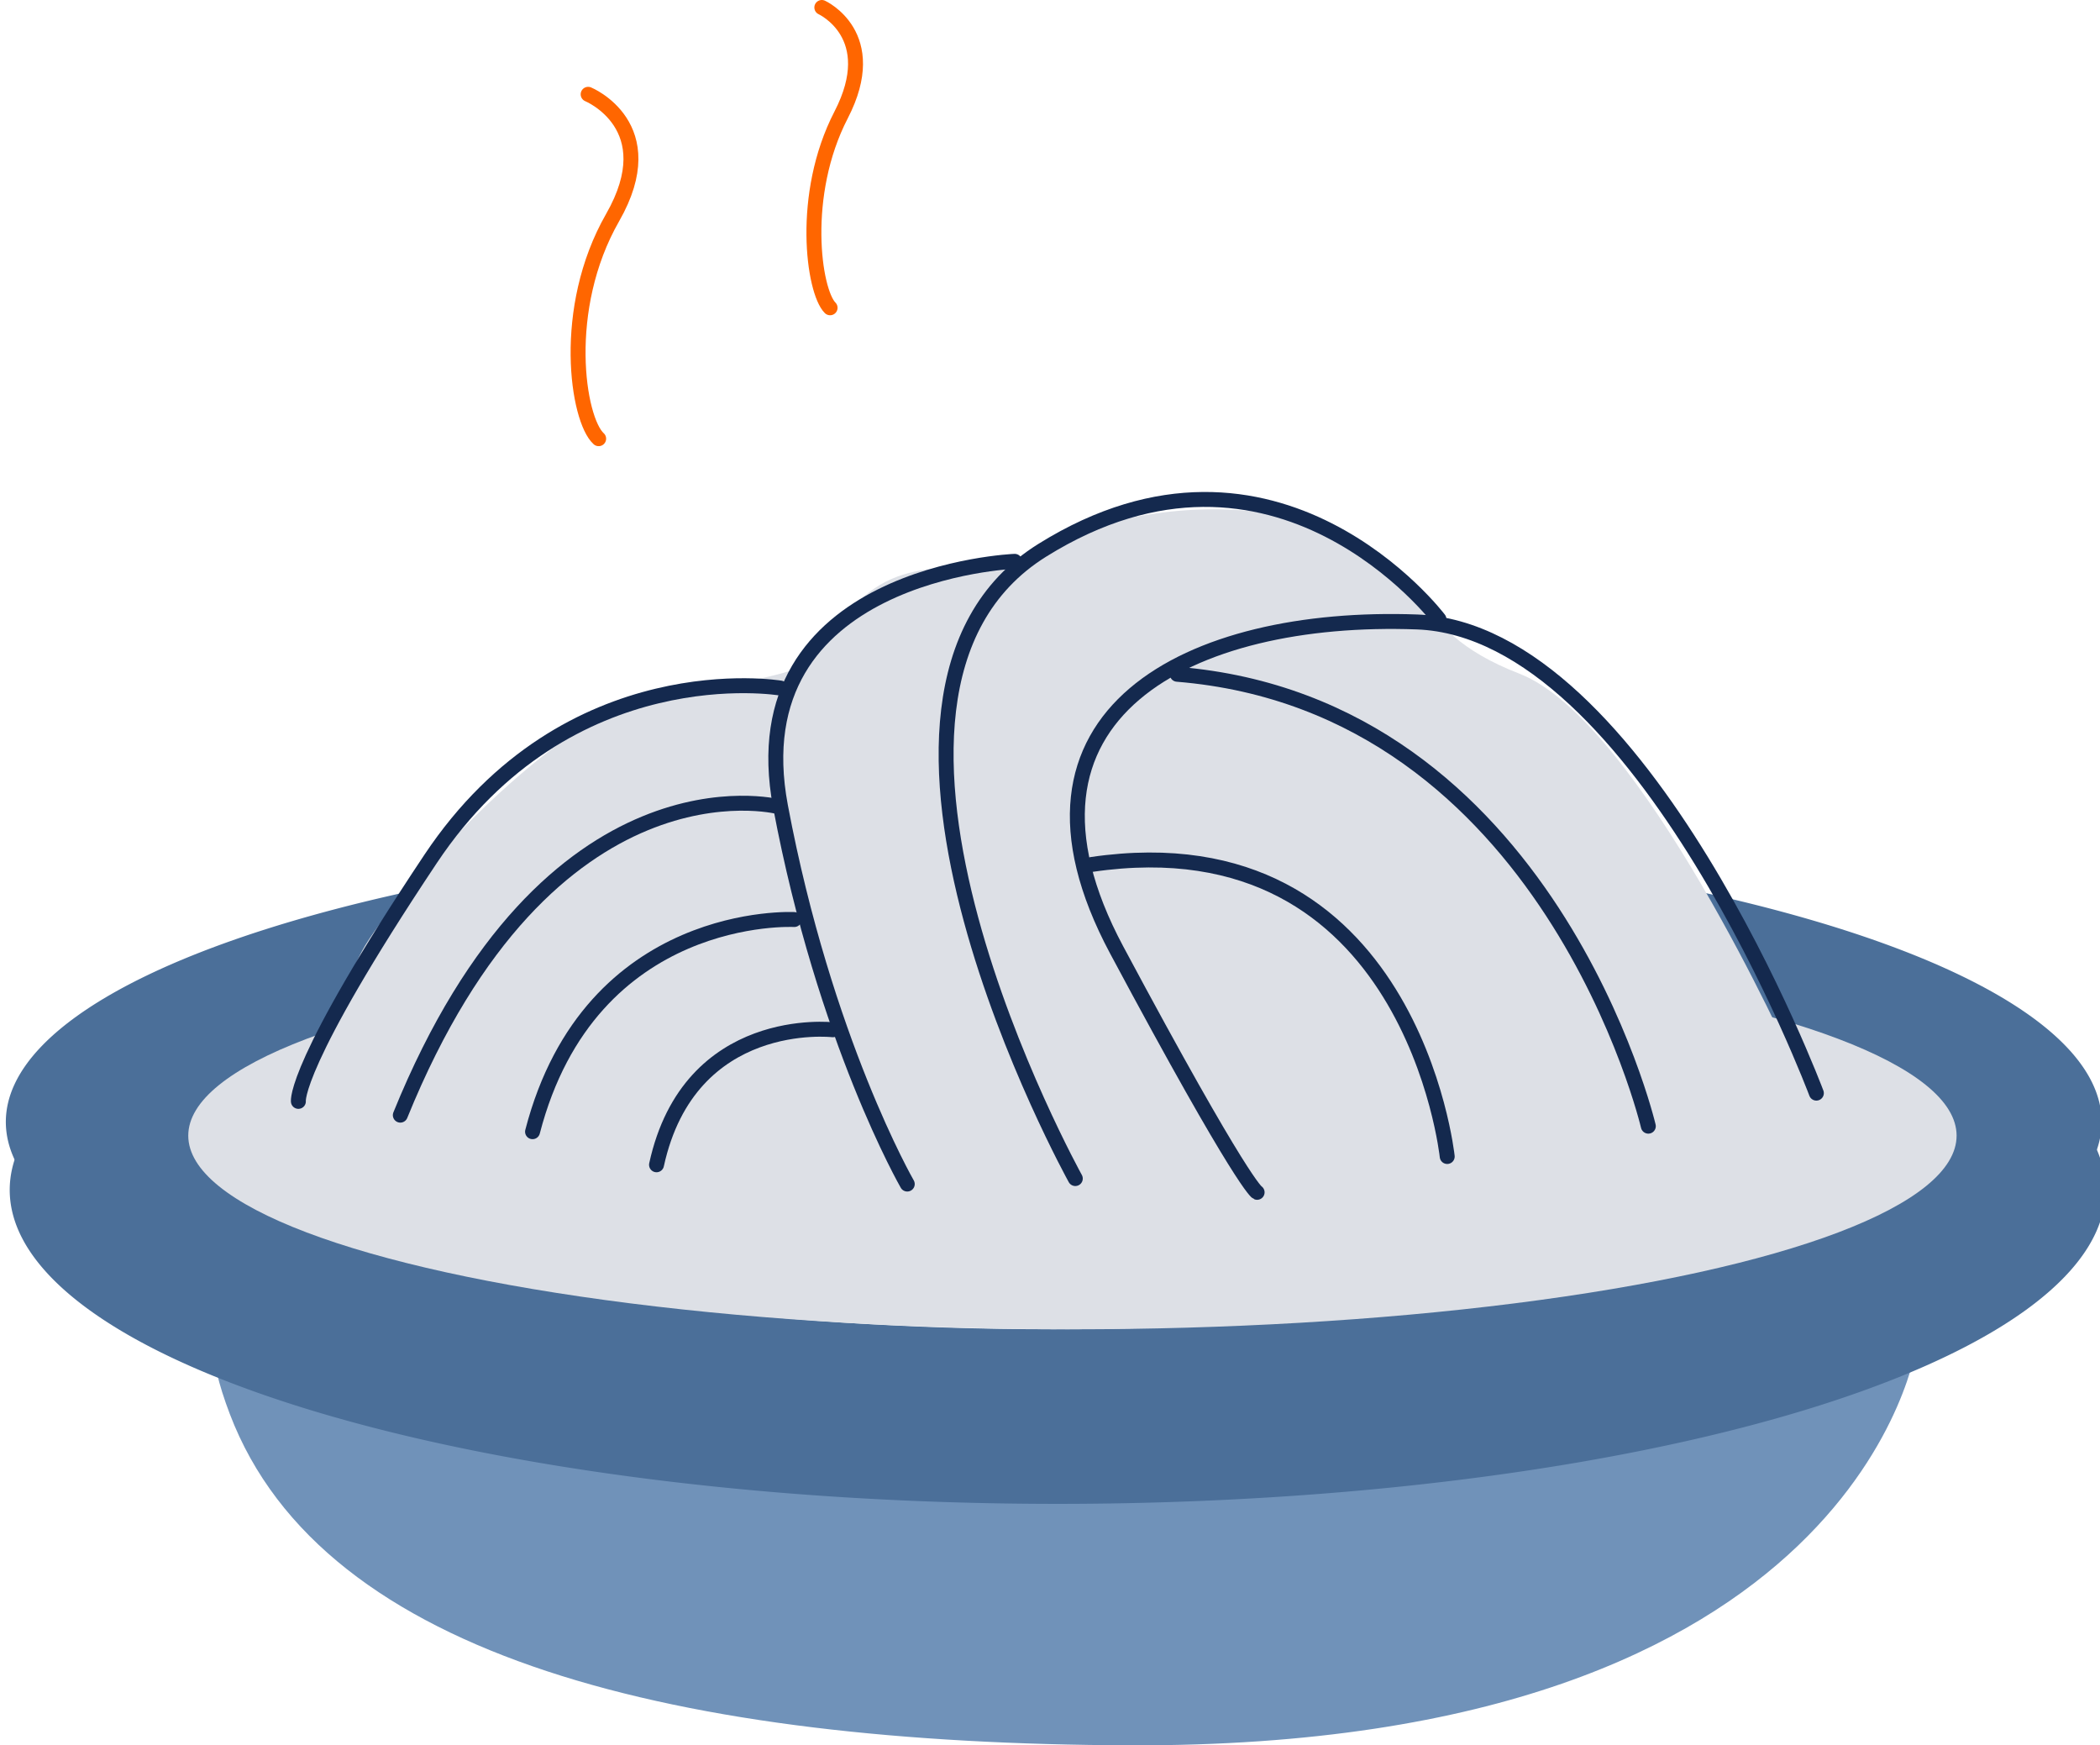
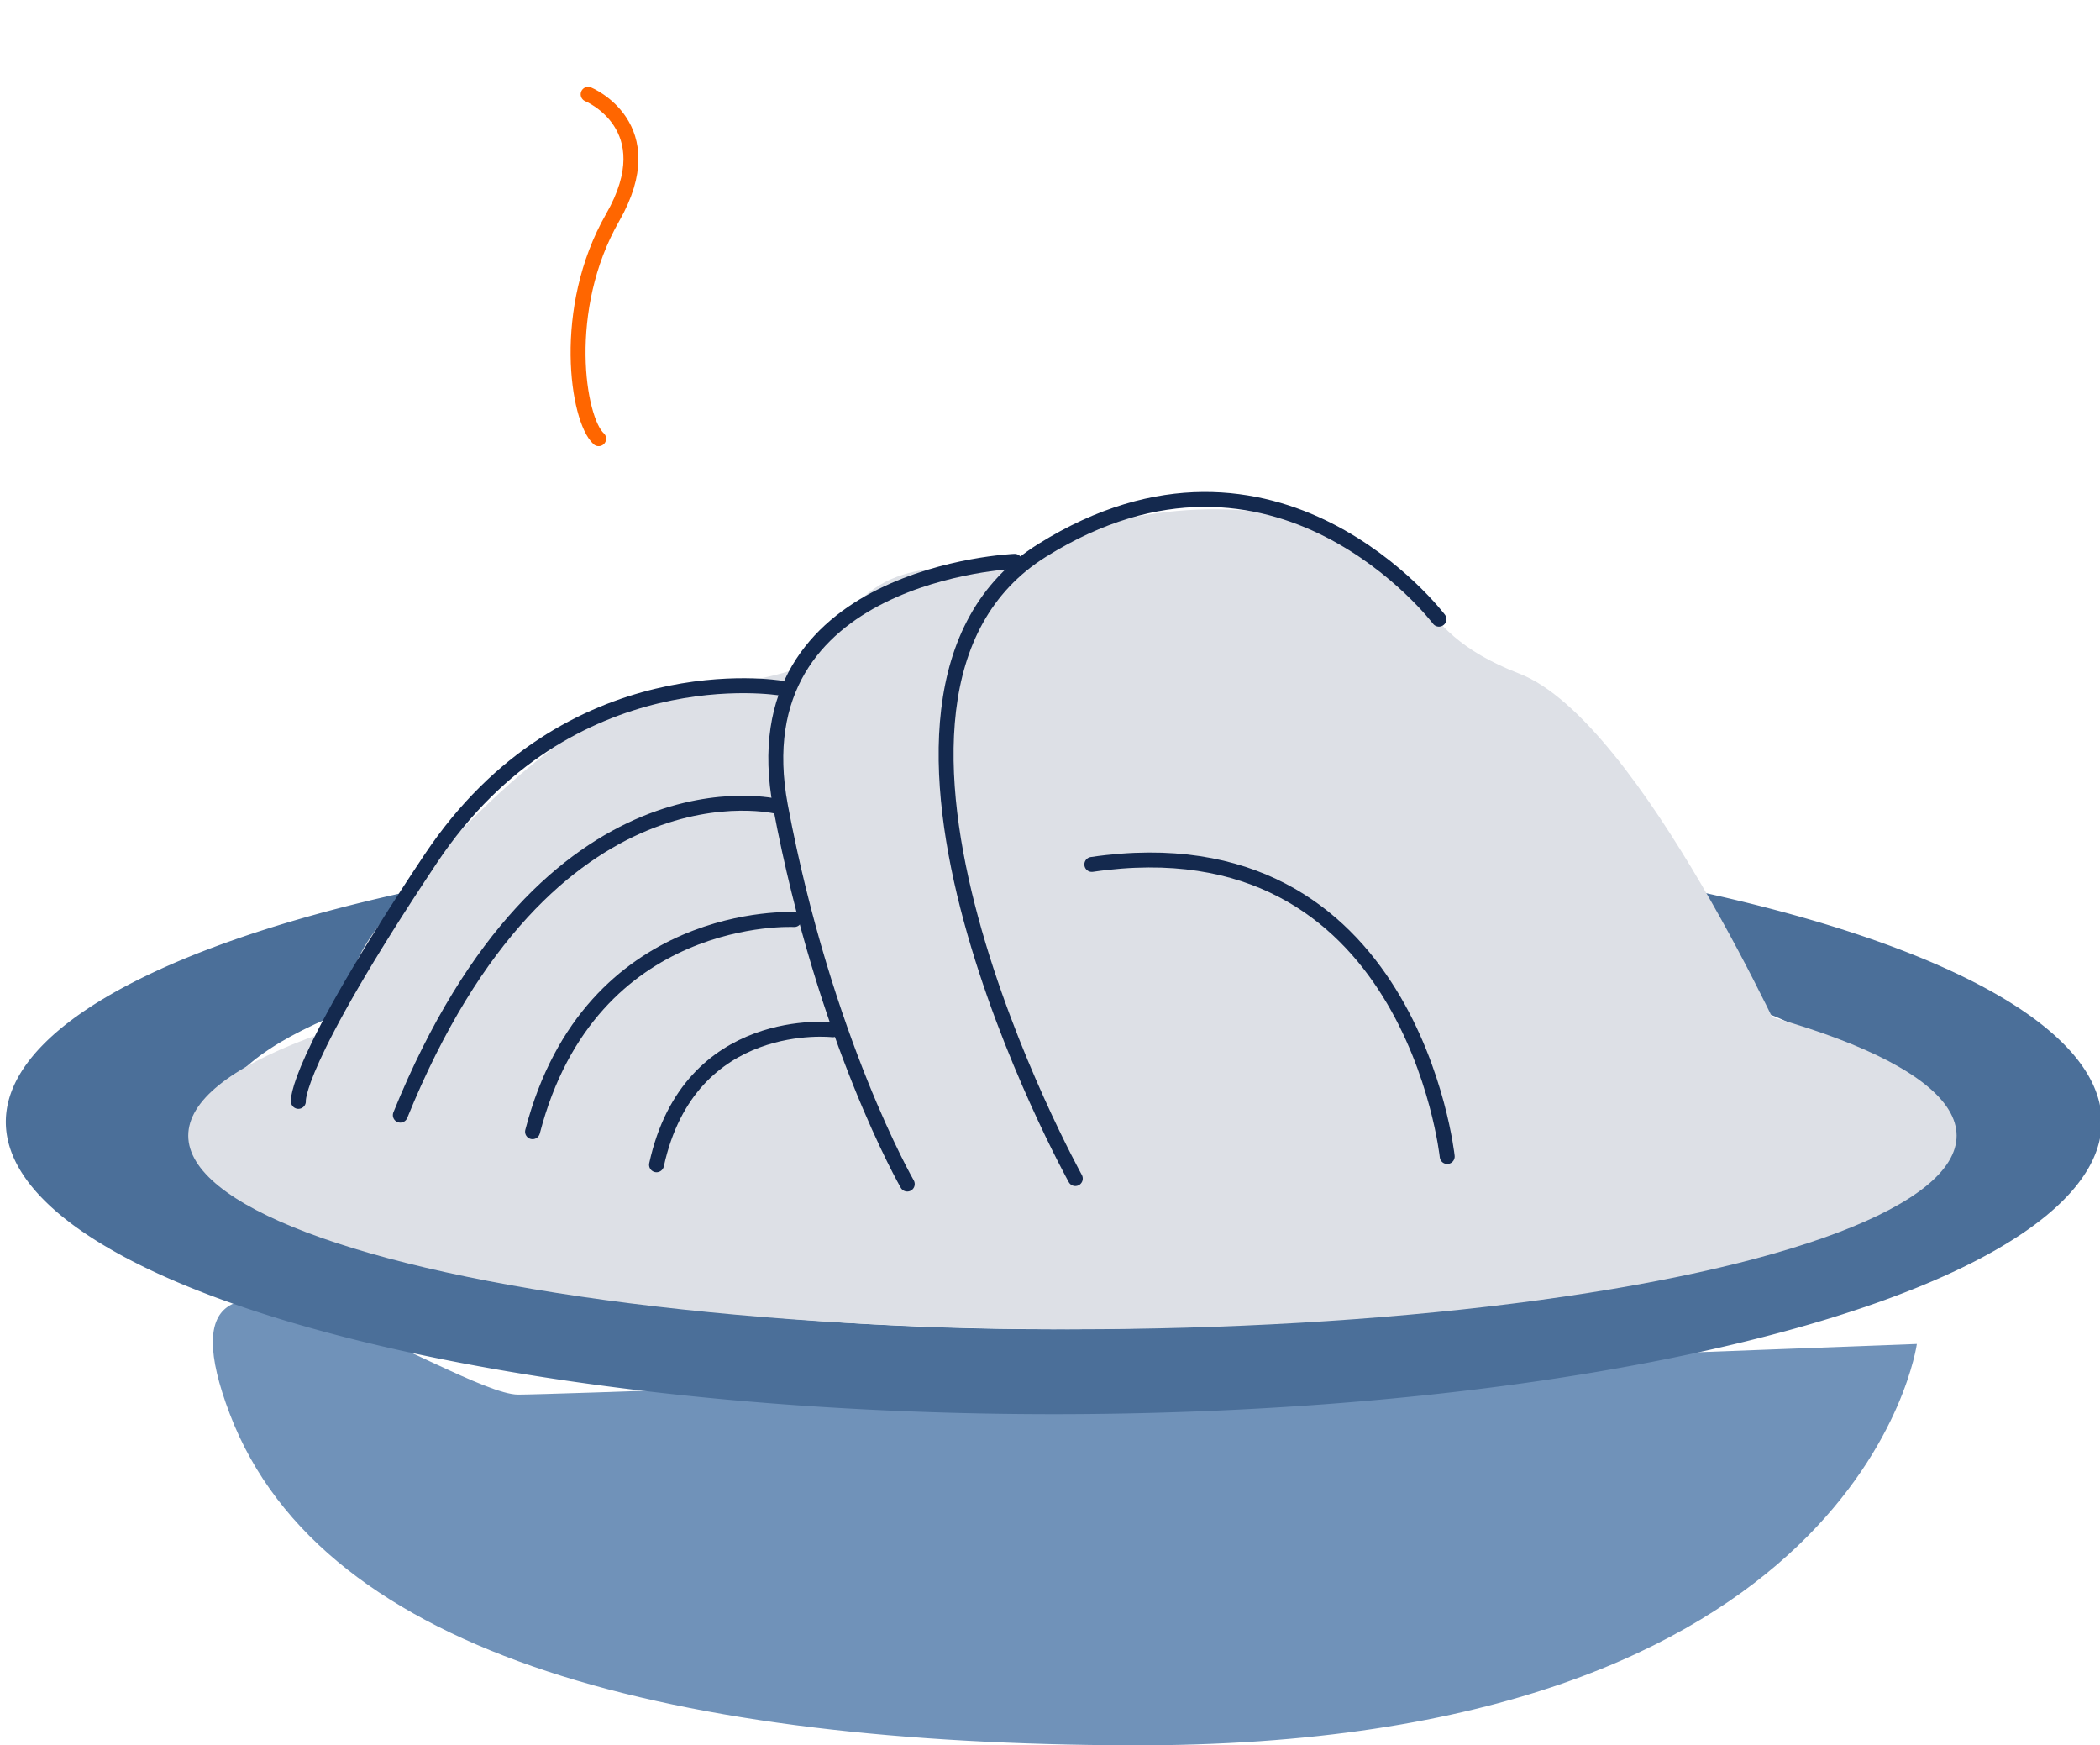
<svg xmlns="http://www.w3.org/2000/svg" width="70.294mm" height="58.411mm" viewBox="0 0 70.294 58.411" version="1.1" id="svg201" xml:space="preserve">
  <defs id="defs198">
    <clipPath id="clipPath20619-8">
      <ellipse style="display:none;fill:#b3b3b3;fill-opacity:1;stroke-width:1.587;stroke-linecap:round;stroke-linejoin:round;paint-order:fill markers stroke;stop-color:#000000" id="ellipse20621-5" ry="4.797" rx="17.937" cy="-4.505" cx="839.442" d="m 857.379,-4.505 a 17.937,4.797 0 0 1 -17.937,4.797 17.937,4.797 0 0 1 -17.937,-4.797 17.937,4.797 0 0 1 17.937,-4.797 17.937,4.797 0 0 1 17.937,4.797 z" />
      <path id="lpe_path-effect20623-5" style="fill:#b3b3b3;fill-opacity:1;stroke-width:1.587;stroke-linecap:round;stroke-linejoin:round;paint-order:fill markers stroke;stop-color:#000000" class="powerclip" d="m 812,-16.266 h 54.884 V 7.255 h -54.884 z m 45.379,11.76 a 17.937,4.797 0 0 0 -17.937,-4.797 17.937,4.797 0 0 0 -17.937,4.797 17.937,4.797 0 0 0 17.937,4.797 17.937,4.797 0 0 0 17.937,-4.797 z" />
    </clipPath>
    <clipPath id="clipPath19880-3">
      <ellipse style="fill:#96a3bb;fill-opacity:1;stroke-width:1.587;stroke-linecap:round;stroke-linejoin:round;paint-order:fill markers stroke;stop-color:#000000" id="ellipse19882-5" cx="891.918" cy="-12.264" rx="25.278" ry="6.76" />
    </clipPath>
    <clipPath id="clipath_lpe_path-effect20623-7-7">
      <ellipse style="display:none;fill:#b3b3b3;fill-opacity:1;stroke-width:1.587;stroke-linecap:round;stroke-linejoin:round;paint-order:fill markers stroke;stop-color:#000000" id="ellipse24888" ry="4.797" rx="17.937" cy="-4.505" cx="839.442" d="m 857.379,-4.505 a 17.937,4.797 0 0 1 -17.937,4.797 17.937,4.797 0 0 1 -17.937,-4.797 17.937,4.797 0 0 1 17.937,-4.797 17.937,4.797 0 0 1 17.937,4.797 z" />
-       <path id="lpe_path-effect20623-7-7" style="fill:#b3b3b3;fill-opacity:1;stroke-width:1.587;stroke-linecap:round;stroke-linejoin:round;paint-order:fill markers stroke;stop-color:#000000" class="powerclip" d="m 812,-16.266 h 54.884 V 7.255 h -54.884 z m 45.379,11.76 a 17.937,4.797 0 0 0 -17.937,-4.797 17.937,4.797 0 0 0 -17.937,4.797 17.937,4.797 0 0 0 17.937,4.797 17.937,4.797 0 0 0 17.937,-4.797 z" />
    </clipPath>
  </defs>
  <g id="layer1" transform="translate(-953.72,59.567)">
    <g id="g30346">
      <path style="fill:#7092b9;fill-opacity:1;stroke-width:1.587;stroke-linecap:round;stroke-linejoin:round;paint-order:fill markers stroke;stop-color:#000000" d="m 1017.884,-14.589 c 0,0 -1.825,13.519 -26.344,13.433 -14.997,-0.053 -26.996,-2.869 -30.126,-11.085 -3.13,-8.216 7.564,-0.652 9.651,-0.652 2.087,0 46.819,-1.695 46.819,-1.695 z" id="path20692-1" />
      <path style="fill:#4b6f99;fill-opacity:1;stroke-width:1.055;stroke-linecap:round;stroke-linejoin:round;paint-order:fill markers stroke;stop-color:#000000" id="path19829-7-6" clip-path="url(#clipPath20619-8)" d="m 861.884,-4.505 a 22.442,6.76 0 0 1 -22.442,6.76 22.442,6.76 0 0 1 -22.442,-6.76 22.442,6.76 0 0 1 22.442,-6.76 22.442,6.76 0 0 1 22.442,6.76 z" transform="matrix(-1.563,0,0,1.447,2301.04,-15.501)" />
-       <path style="fill:#4b6f99;fill-opacity:1;stroke-width:1.019;stroke-linecap:round;stroke-linejoin:round;paint-order:fill markers stroke;stop-color:#000000" id="path19829-7-9-6" clip-path="url(#clipath_lpe_path-effect20623-7-7)" d="m 861.884,-4.505 a 22.442,6.76 0 0 1 -22.442,6.76 22.442,6.76 0 0 1 -22.442,-6.76 22.442,6.76 0 0 1 22.442,-6.76 22.442,6.76 0 0 1 22.442,6.76 z" transform="matrix(-1.563,0,0,1.554,2301.17,-12.741)" />
      <ellipse style="fill:#dde0e6;fill-opacity:1;stroke-width:1.063;stroke-linecap:round;stroke-linejoin:round;paint-order:fill markers stroke;stop-color:#000000" id="path19829-5-9" cx="892.168" cy="-12.889" rx="17.937" ry="4.797" clip-path="url(#clipPath19880-3)" transform="matrix(-1.65,0,0,1.351,2461.695,-4.147)" />
      <path style="fill:#dde0e6;fill-opacity:1;stroke-width:1.587;stroke-linecap:round;stroke-linejoin:round;paint-order:fill markers stroke;stop-color:#000000" d="m 1013.711,-24.109 c 0,0 -5.086,-11.346 -9.129,-12.911 -4.043,-1.565 -2.732,-3.606 -6.514,-4.91 -3.782,-1.304 -7.968,-0.199 -9.794,0.844 -1.826,1.043 -4.11,-0.263 -6.023,1.864 -2.133,2.371 -0.131,1.81 -7.012,3.114 -3.096,0.587 -8.477,6.651 -9.39,8.347 -0.913,1.695 -1.565,5.086 -1.565,5.086 0,0 43.167,6.912 49.427,-1.435 z" id="path20694-7" />
-       <path style="fill:none;fill-opacity:1;stroke:#14294e;stroke-width:0.5;stroke-linecap:round;stroke-linejoin:round;stroke-dasharray:none;stroke-opacity:1;paint-order:fill markers stroke;stop-color:#000000" d="m 1014.52,-22.983 c 0,0 -5.81,-15.493 -13.371,-15.769 -7.562,-0.277 -14.294,3.043 -10.052,10.974 4.242,7.931 4.703,8.115 4.703,8.115" id="path22346-3" />
-       <path style="fill:none;fill-opacity:1;stroke:#14294e;stroke-width:0.5;stroke-linecap:round;stroke-linejoin:round;stroke-dasharray:none;stroke-opacity:1;paint-order:fill markers stroke;stop-color:#000000" d="m 1008.895,-21.877 c 0,0 -3.32,-14.109 -15.769,-15.124" id="path22411-6" />
      <path style="fill:none;fill-opacity:1;stroke:#14294e;stroke-width:0.5;stroke-linecap:round;stroke-linejoin:round;stroke-dasharray:none;stroke-opacity:1;paint-order:fill markers stroke;stop-color:#000000" d="m 1002.163,-20.862 c 0,0 -1.199,-11.343 -11.896,-9.775" id="path22413-6" />
      <path style="fill:none;fill-opacity:1;stroke:#14294e;stroke-width:0.5;stroke-linecap:round;stroke-linejoin:round;stroke-dasharray:none;stroke-opacity:1;paint-order:fill markers stroke;stop-color:#000000" d="m 1001.886,-38.845 c 0,0 -5.441,-7.193 -13.279,-2.305 -7.838,4.888 1.107,21.026 1.107,21.026" id="path22415-3" />
      <path style="fill:none;fill-opacity:1;stroke:#14294e;stroke-width:0.5;stroke-linecap:round;stroke-linejoin:round;stroke-dasharray:none;stroke-opacity:1;paint-order:fill markers stroke;stop-color:#000000" d="m 987.685,-40.781 c 0,0 -9.314,0.369 -7.838,8.207 1.476,7.838 4.242,12.634 4.242,12.634" id="path22417-2" />
      <path style="fill:none;fill-opacity:1;stroke:#14294e;stroke-width:0.5;stroke-linecap:round;stroke-linejoin:round;stroke-dasharray:none;stroke-opacity:1;paint-order:fill markers stroke;stop-color:#000000" d="m 979.846,-36.539 c 0,0 -7.101,-1.199 -11.712,5.717 -4.611,6.916 -4.426,8.115 -4.426,8.115" id="path22419-7" />
      <path style="fill:none;fill-opacity:1;stroke:#14294e;stroke-width:0.5;stroke-linecap:round;stroke-linejoin:round;stroke-dasharray:none;stroke-opacity:1;paint-order:fill markers stroke;stop-color:#000000" d="m 979.754,-32.574 c 0,0 -7.654,-1.937 -12.634,10.328" id="path22421-5" />
      <path style="fill:none;fill-opacity:1;stroke:#14294e;stroke-width:0.5;stroke-linecap:round;stroke-linejoin:round;stroke-dasharray:none;stroke-opacity:1;paint-order:fill markers stroke;stop-color:#000000" d="m 980.307,-28.793 c 0,0 -6.824,-0.369 -8.761,7.101" id="path22423-0" />
      <path style="fill:none;fill-opacity:1;stroke:#14294e;stroke-width:0.5;stroke-linecap:round;stroke-linejoin:round;stroke-dasharray:none;stroke-opacity:1;paint-order:fill markers stroke;stop-color:#000000" d="m 981.598,-25.104 c 0,0 -4.795,-0.553 -5.902,4.519" id="path22425-3" />
-       <path style="fill:none;fill-opacity:1;stroke:#ff6600;stroke-width:0.5;stroke-linecap:round;stroke-linejoin:round;stroke-dasharray:none;stroke-opacity:1;paint-order:fill markers stroke;stop-color:#000000" d="m 981.229,-59.317 c 0,0 2.029,0.922 0.646,3.596 -1.383,2.674 -0.922,5.902 -0.369,6.455" id="path22427-6" />
      <path style="fill:none;fill-opacity:1;stroke:#ff6600;stroke-width:0.5;stroke-linecap:round;stroke-linejoin:round;stroke-dasharray:none;stroke-opacity:1;paint-order:fill markers stroke;stop-color:#000000" d="m 973.407,-56.411 c 0,0 2.576,1.057 0.82,4.124 -1.756,3.067 -1.171,6.768 -0.468,7.402" id="path22427-4-9" />
    </g>
  </g>
</svg>